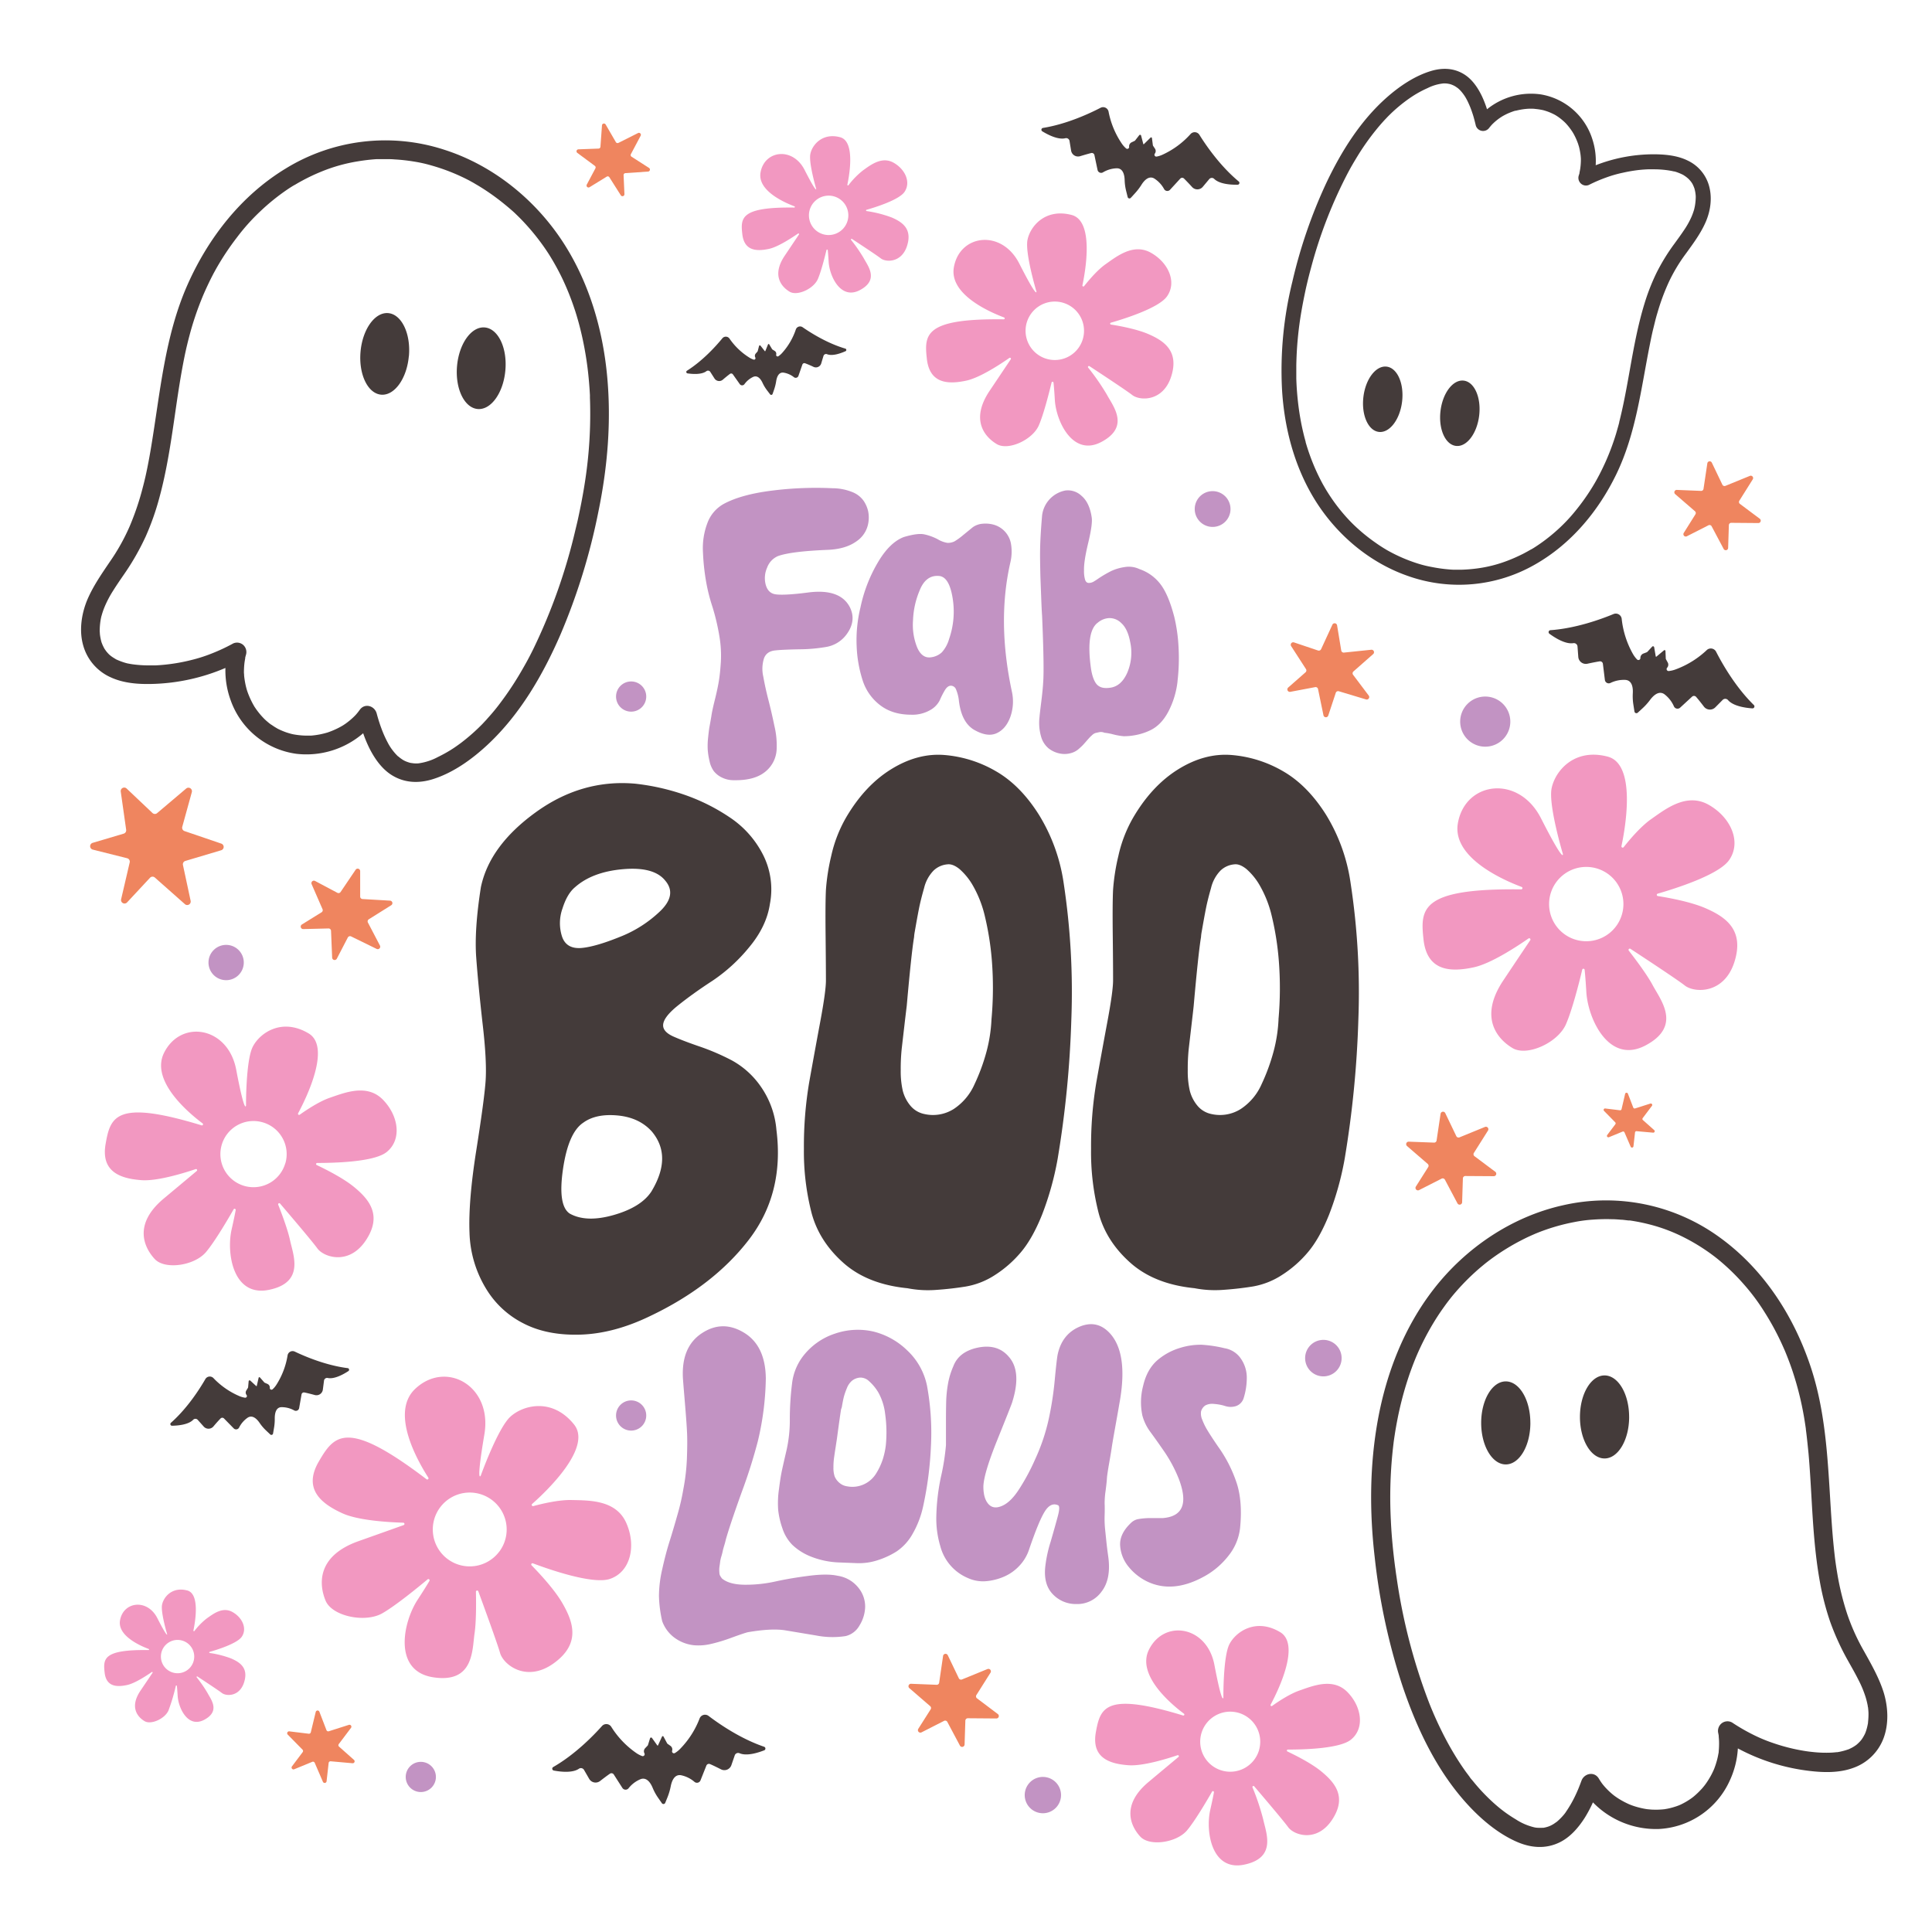
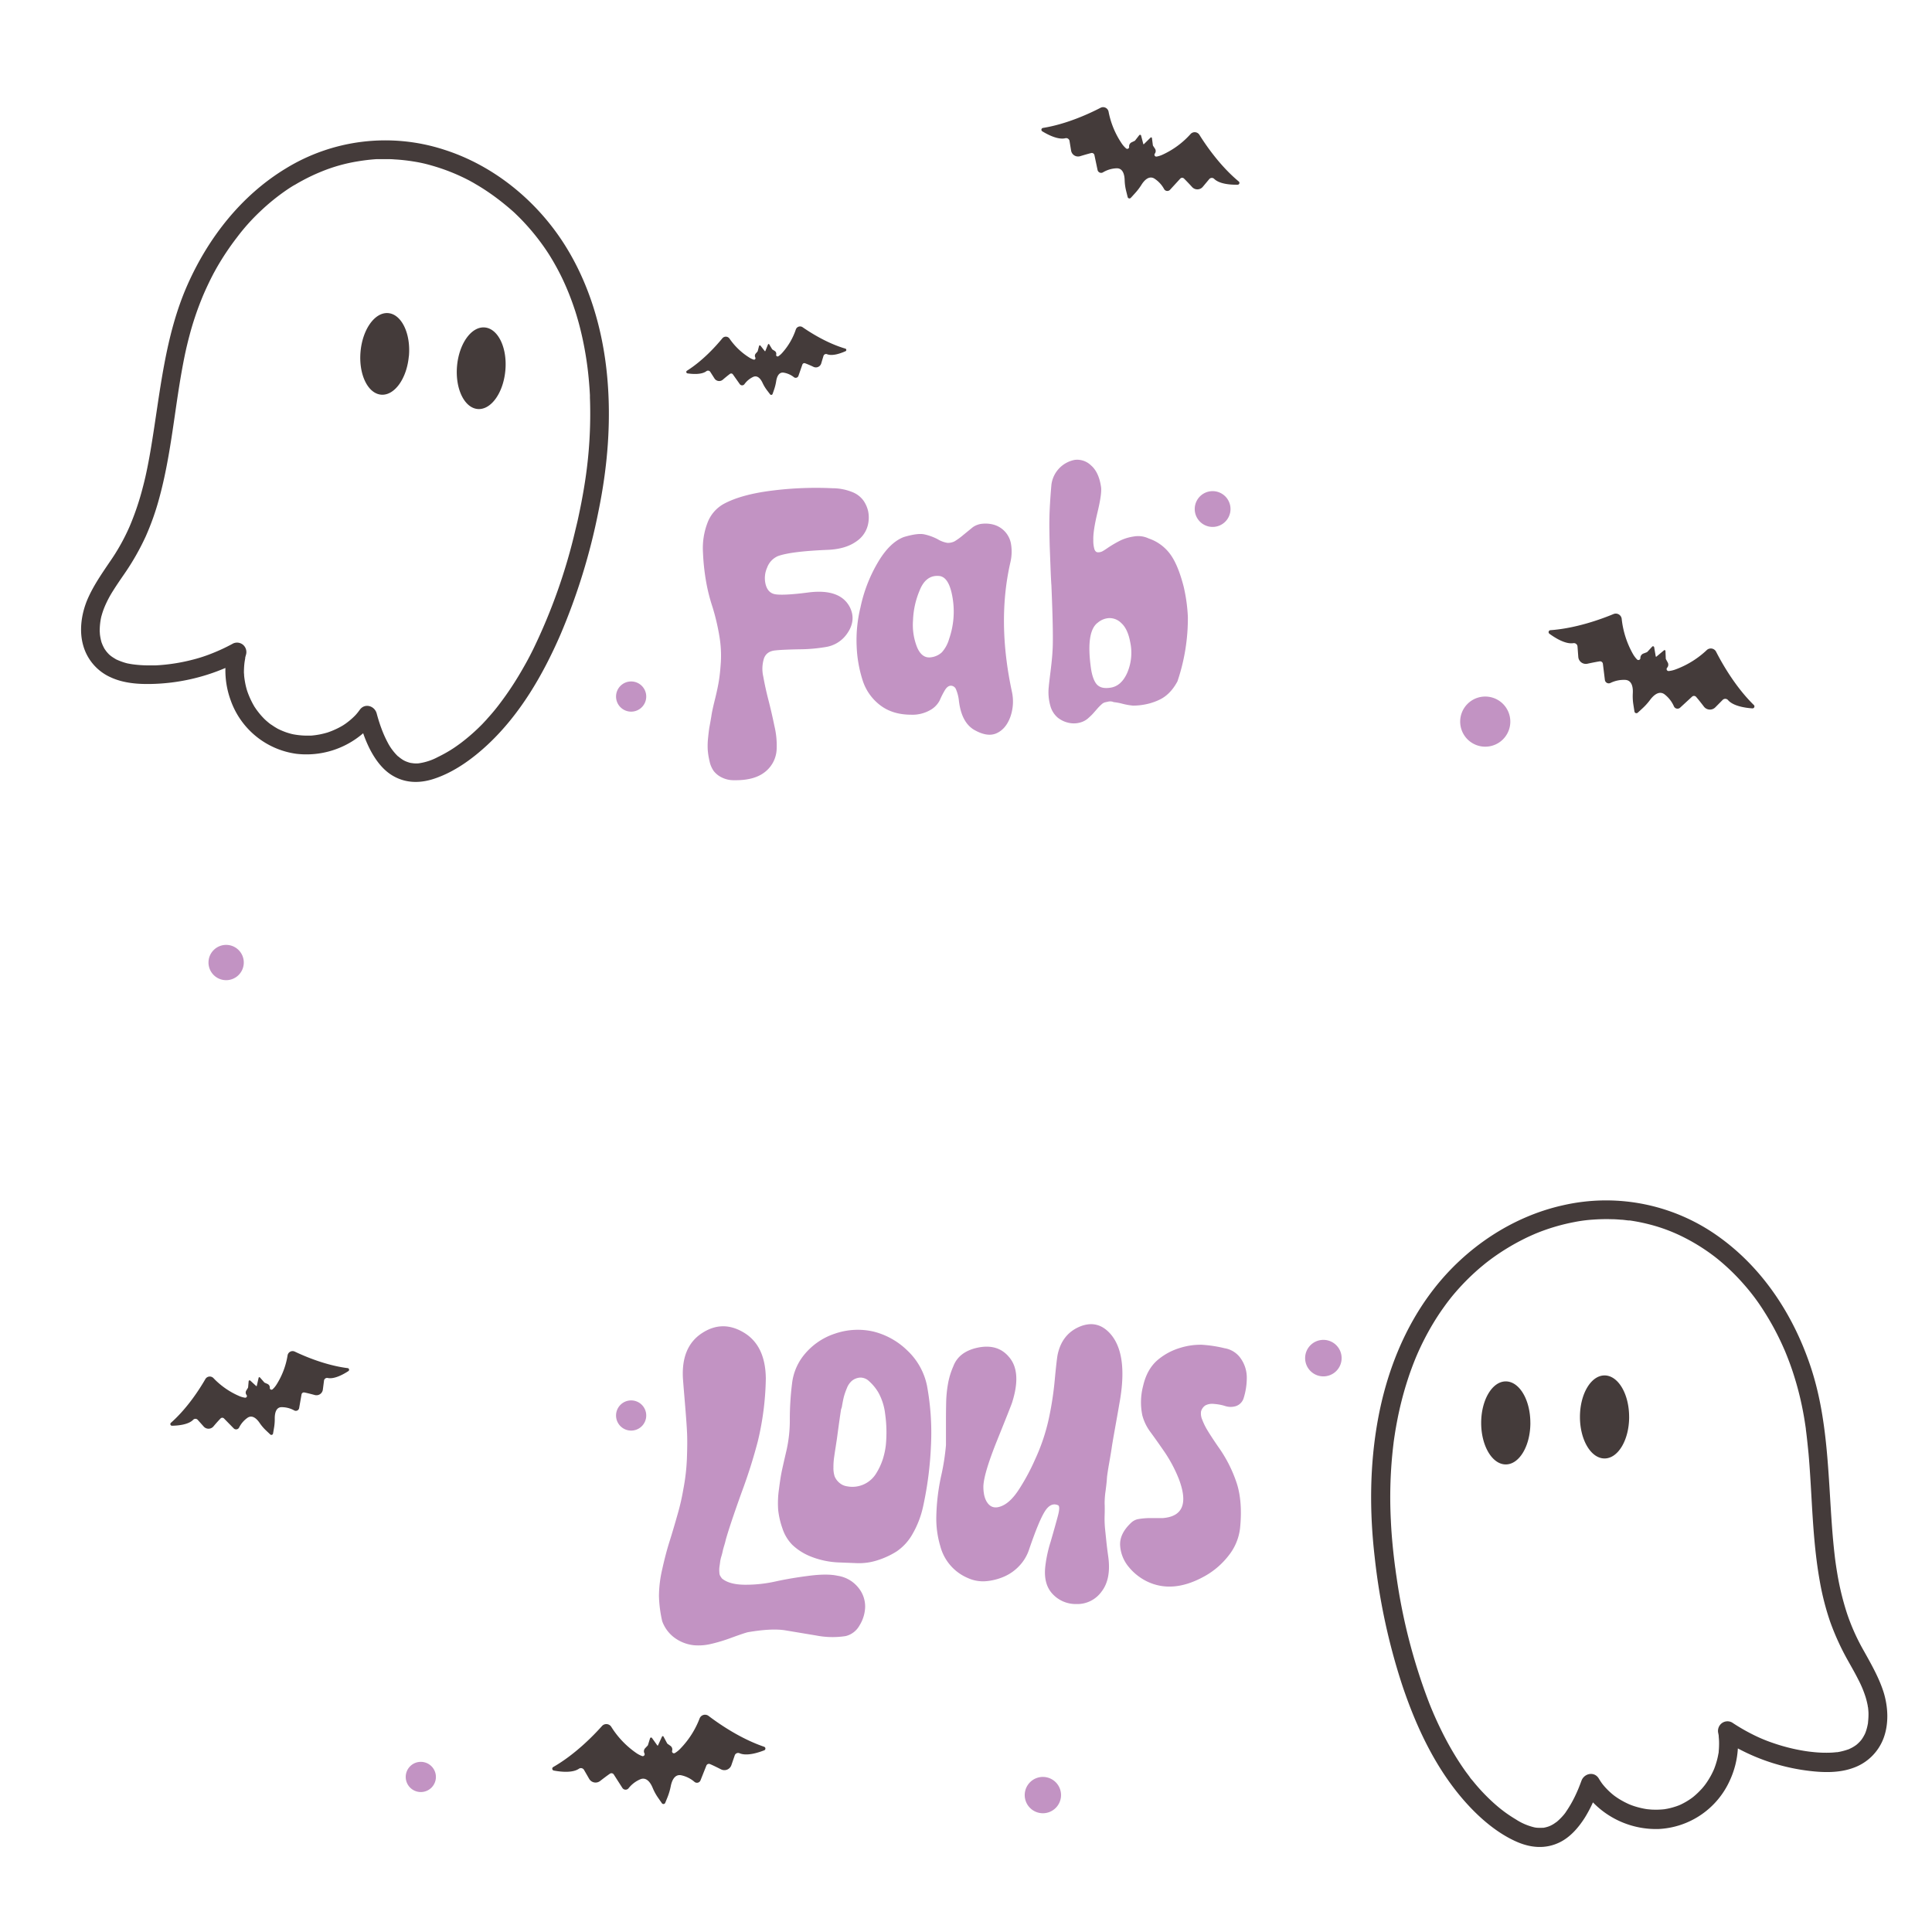
<svg xmlns="http://www.w3.org/2000/svg" id="Layer_1" data-name="Layer 1" viewBox="0 0 864 864">
  <defs>
    <style>.cls-1{fill:#443b3a;}.cls-2{fill:#f298c1;}.cls-3{fill:#ef855f;}.cls-4{fill:#c293c3;}</style>
  </defs>
  <title>Halloween</title>
-   <path class="cls-1" d="M340.29,486a37.88,37.88,0,0,0-13-11.79,103.47,103.47,0,0,0-14.17-6.12q-7-2.38-11.79-4.47c-3.19-1.39-4.78-3.09-4.78-5.08q0-3.58,6.72-8.95t15.22-10.9a75.26,75.26,0,0,0,16.41-14.92q7.9-9.4,9.41-19.55a34.19,34.19,0,0,0-3.14-22.09,43.9,43.9,0,0,0-14.77-16.56A87.29,87.29,0,0,0,306,355.39,101.19,101.19,0,0,0,284,350.46q-23.88-2.08-44.47,12.84t-24.47,33.43q-3,19.09-2.09,31.49t2.83,29.4q2,17,1.35,26-.61,8.37-4.18,31t-3,36.72a50.8,50.8,0,0,0,7.46,25.07A41.13,41.13,0,0,0,234,591.78q10.59,5.52,25.52,5.07t31-8.2q28.35-13.44,44.32-34.18t12.39-49.1A39.59,39.59,0,0,0,340.29,486Zm-88.8-79.54q2.08-6.72,5.67-9.7,7.75-6.87,21.49-8.06t18.81,5.07q5.37,6.27-2.09,13.58A55,55,0,0,1,277.16,419q-10.74,4.34-17,4.93-6.87.6-8.81-5.08A19.52,19.52,0,0,1,251.49,406.43Zm40,126.1q-4.49,7.17-16.87,10.75t-19.85-.6q-5.37-3.58-3-19.85t9-20.74q5.67-4.17,15.37-3.28T291.49,506Q300.73,517,291.49,532.53ZM464.6,364.34q-8.37-13.27-19.41-19.55a54.36,54.36,0,0,0-23-7.16q-11.94-.9-23.73,6.42t-20.14,21.64a60.15,60.15,0,0,0-6.57,17,93.58,93.58,0,0,0-2.39,15.22q-.3,6-.15,20.3t.15,20.29q0,4.78-2.53,18.36t-4.93,27a171.46,171.46,0,0,0-2.39,29.85A110.43,110.43,0,0,0,363,542.68q3.44,12.54,14.18,22.09t28.66,11.34a47.85,47.85,0,0,0,12.68.75q6.72-.45,13.28-1.5a34.44,34.44,0,0,0,13-5.07,51.24,51.24,0,0,0,11.64-10.15q5.22-6.1,9.55-16.86a133.48,133.48,0,0,0,7-25.07,461.18,461.18,0,0,0,6.12-62.38,324,324,0,0,0-3.43-60.89A79.94,79.94,0,0,0,464.6,364.34Zm-21.2,91.49a67.46,67.46,0,0,1-2.23,14.47,87.32,87.32,0,0,1-5.38,14.63,25.58,25.58,0,0,1-9.25,11,17.36,17.36,0,0,1-13.28,2.24,10.93,10.93,0,0,1-6.27-3.88,17,17,0,0,1-3.28-6.57,39,39,0,0,1-.9-9.25,85,85,0,0,1,.45-9.55c.3-2.58.69-6,1.19-10.3s.85-7.21,1.05-8.8q2.08-23.58,3.28-30.75a18.24,18.24,0,0,1,.3-2.38q1.19-6.87,1.94-10.6t2.24-8.95a16.8,16.8,0,0,1,4.18-7.76,10.14,10.14,0,0,1,6.27-2.84q2.39-.3,5.37,2.09a28.74,28.74,0,0,1,6.12,7.61,50.64,50.64,0,0,1,5.22,13.43,129,129,0,0,1,3.13,19.7A156.09,156.09,0,0,1,443.4,455.83ZM604,394.94a79.77,79.77,0,0,0-11-30.6q-8.37-13.27-19.4-19.55a54.44,54.44,0,0,0-23-7.16q-11.94-.9-23.72,6.42t-20.15,21.64a60.15,60.15,0,0,0-6.57,17,93.58,93.58,0,0,0-2.39,15.22q-.3,6-.14,20.3t.14,20.29q0,4.78-2.53,18.36t-4.93,27a171.51,171.51,0,0,0-2.38,29.85,110,110,0,0,0,3.43,28.95q3.42,12.54,14.18,22.09t28.65,11.34a47.9,47.9,0,0,0,12.68.75q6.72-.45,13.29-1.5a34.46,34.46,0,0,0,13-5.07,50.81,50.81,0,0,0,11.64-10.15q5.22-6.1,9.55-16.86a133.48,133.48,0,0,0,7-25.07,459.57,459.57,0,0,0,6.12-62.38A323.17,323.17,0,0,0,604,394.94Zm-32.23,60.89a67.49,67.49,0,0,1-2.24,14.47,88.15,88.15,0,0,1-5.37,14.63,25.6,25.6,0,0,1-9.26,11,17.36,17.36,0,0,1-13.28,2.24,10.93,10.93,0,0,1-6.27-3.88,17.08,17.08,0,0,1-3.28-6.57,39,39,0,0,1-.9-9.25,85,85,0,0,1,.45-9.55c.3-2.58.7-6,1.2-10.3s.84-7.21,1-8.8q2.08-23.58,3.28-30.75a18.24,18.24,0,0,1,.3-2.38q1.19-6.87,1.94-10.6c.5-2.49,1.24-5.47,2.24-8.95a16.8,16.8,0,0,1,4.18-7.76,10.14,10.14,0,0,1,6.27-2.84q2.38-.3,5.37,2.09a28.54,28.54,0,0,1,6.12,7.61,50.3,50.3,0,0,1,5.22,13.43,127.78,127.78,0,0,1,3.13,19.7A157.05,157.05,0,0,1,571.75,455.83Z" />
-   <path class="cls-2" d="M495,176.48a104.34,104.34,0,0,0-8.38-12.1.44.44,0,0,1,.59-.63c4.94,3.24,16.49,10.85,19.15,12.92,3.41,2.65,13.82,3,17.42-8.34s-3.22-15.9-10.23-18.93c-5.2-2.25-13-3.67-16.69-4.25a.43.43,0,0,1-.05-.85c5.62-1.61,21.36-6.49,25.08-11.76,4.54-6.44.57-15.15-7.2-19.51s-15.15,1.52-20.26,5.12c-3.68,2.58-7.64,7.32-9.59,9.78a.43.43,0,0,1-.77-.36c1.42-6.72,5.26-28.79-4.84-31.44-11.93-3.12-18.61,5.26-19.74,11.22s4,23,4,23,.64,3.84-7.67-12.5c-7.9-15.54-26.7-13.06-29.25,1.71-2.08,12,15.66,19.85,22.43,22.4a.43.43,0,0,1-.16.84c-35.44-.44-35.55,6.81-34.35,17.66,1.25,11.3,9.71,11.46,17.66,9.76,6.09-1.31,15.28-7.38,19.26-10.16a.44.44,0,0,1,.61.61l-9.45,14.09c-8.9,13.26-1.9,20.83,3.22,23.86s15.91-1.89,18.75-8.33c2.17-4.92,4.67-14.83,5.73-19.22a.44.44,0,0,1,.86,0c.16,1.46.37,3.86.6,7.81.57,9.47,8,25.56,20.83,18.75S497.85,181.78,495,176.48ZM471.71,161A13.07,13.07,0,1,1,484.78,148,13.06,13.06,0,0,1,471.71,161ZM398.78,97.26a53.89,53.89,0,0,0-11.25-2.87.29.29,0,0,1,0-.57c3.79-1.08,14.4-4.38,16.91-7.92,3.06-4.34.38-10.22-4.85-13.15s-10.22,1-13.66,3.45a36.38,36.38,0,0,0-6.46,6.59.29.29,0,0,1-.52-.24c.95-4.54,3.54-19.41-3.26-21.19-8-2.11-12.55,3.54-13.31,7.56S365,84.43,365,84.43s.43,2.58-5.17-8.43c-5.33-10.47-18-8.8-19.72,1.15-1.4,8.08,10.56,13.38,15.12,15.1a.29.29,0,0,1-.11.57c-23.89-.3-24,4.59-23.15,11.9.85,7.62,6.54,7.72,11.91,6.58,4.1-.88,10.29-5,13-6.85a.3.3,0,0,1,.42.41l-6.37,9.5c-6,8.93-1.28,14,2.17,16.08s10.72-1.27,12.63-5.61c1.47-3.32,3.15-10,3.87-13a.3.3,0,0,1,.58,0c.1,1,.24,2.6.4,5.26.38,6.38,5.36,17.23,14,12.63s3.58-10.72,1.66-14.29a70.41,70.41,0,0,0-5.64-8.15.3.3,0,0,1,.4-.43c3.32,2.18,11.11,7.31,12.9,8.71,2.3,1.78,9.32,2,11.74-5.62S403.5,99.3,398.78,97.26Zm-28.21,7.85a8.81,8.81,0,1,1,8.81-8.81A8.82,8.82,0,0,1,370.57,105.11ZM103.28,741.64a45.21,45.21,0,0,0-9.52-2.42.25.25,0,0,1,0-.49c3.21-.91,12.19-3.7,14.31-6.7,2.59-3.68.32-8.65-4.11-11.13s-8.64.86-11.56,2.92a30.49,30.49,0,0,0-5.46,5.58.26.26,0,0,1-.45-.21c.81-3.84,3-16.42-2.76-17.93-6.8-1.79-10.61,3-11.26,6.4s2.27,13.12,2.27,13.12.37,2.19-4.37-7.13c-4.52-8.86-15.24-7.45-16.7,1-1.18,6.83,8.94,11.32,12.81,12.77a.25.25,0,0,1-.1.49c-20.22-.26-20.28,3.88-19.59,10.07.71,6.44,5.53,6.54,10.07,5.56,3.47-.74,8.72-4.2,11-5.79a.25.25,0,0,1,.35.35l-5.4,8c-5.07,7.56-1.08,11.88,1.84,13.61s9.07-1.08,10.69-4.76a84.31,84.31,0,0,0,3.28-11,.25.25,0,0,1,.49,0c.09.83.2,2.2.34,4.45.32,5.4,4.54,14.59,11.88,10.7s3-9.08,1.41-12.1a60.71,60.71,0,0,0-4.78-6.9.25.25,0,0,1,.34-.36c2.81,1.85,9.4,6.19,10.92,7.37,1.94,1.51,7.89,1.73,9.94-4.76S107.28,743.37,103.28,741.64Zm-23.87,6.64a7.45,7.45,0,1,1,7.45-7.45A7.44,7.44,0,0,1,79.41,748.28ZM762.64,406.12c-6.62-2.86-16.56-4.66-21.24-5.4a.55.55,0,0,1-.06-1.08c7.15-2.05,27.17-8.26,31.89-14.95,5.78-8.19.72-19.27-9.15-24.81s-19.26,1.93-25.77,6.51c-4.67,3.28-9.71,9.31-12.18,12.44a.56.56,0,0,1-1-.46c1.81-8.56,6.68-36.62-6.15-40-15.18-4-23.66,6.68-25.11,14.27s5.06,29.26,5.06,29.26.81,4.87-9.76-15.9c-10-19.77-33.95-16.61-37.2,2.17-2.64,15.24,19.92,25.25,28.53,28.48a.56.56,0,0,1-.21,1.08c-45.07-.56-45.2,8.66-43.68,22.46,1.59,14.36,12.35,14.57,22.46,12.4,7.74-1.66,19.43-9.38,24.49-12.91a.56.56,0,0,1,.78.77c-1.82,2.72-5.39,8-12,17.92-11.32,16.86-2.41,26.49,4.09,30.35s20.23-2.41,23.84-10.6c2.77-6.26,6-18.86,7.3-24.45a.55.55,0,0,1,1.09.08c.2,1.85.46,4.9.76,9.92.73,12,10.12,32.51,26.49,23.84s6.75-20.23,3.14-27c-2.52-4.7-7.72-11.61-10.65-15.38a.56.56,0,0,1,.75-.81c6.28,4.12,21,13.8,24.34,16.43,4.34,3.37,17.59,3.85,22.16-10.6S771.55,410,762.64,406.12Zm-53.23,14.81A16.62,16.62,0,1,1,726,404.31,16.62,16.62,0,0,1,709.41,420.93ZM163.57,554.75c7.51-11.22,1.54-18.32-5.12-23.83-4.94-4.09-13-8.1-16.8-9.9a.49.49,0,0,1,.21-.94c6.62,0,25.28-.29,31-4.84,7-5.56,5.42-16.29-1.65-23.48s-16.94-3.15-23.64-.86c-4.81,1.64-10.63,5.54-13.52,7.6a.5.5,0,0,1-.73-.64c3.68-6.86,14.84-29.64,4.7-35.71-12-7.17-21.89-.18-25,6s-3,26.27-3,26.27-.52,4.37-4.38-16C102,459,80.77,455.69,73.31,470.94c-6,12.37,10.74,26.54,17.3,31.45a.5.5,0,0,1-.46.87c-38.38-11.71-40.79-3.86-42.92,8.32-2.22,12.67,6.92,15.53,16.11,16.2,7,.51,18.94-3.18,24.15-4.94a.49.49,0,0,1,.47.85c-2.23,1.87-6.61,5.54-14.74,12.32-13.87,11.6-8.66,22-4.06,27s17.89,3,23-3.12c3.92-4.66,9.78-14.64,12.32-19.08a.5.5,0,0,1,.92.34c-.29,1.63-.83,4.31-1.82,8.67-2.38,10.47.55,30.31,16.71,27s10.8-15.61,9.39-22.28c-1-4.64-3.7-11.85-5.27-15.8a.5.5,0,0,1,.84-.5c4.34,5.09,14.49,17,16.72,20.11C144.86,562.25,156.06,566,163.57,554.75Zm-36-34.49a14.8,14.8,0,1,1-10.06-18.34A14.79,14.79,0,0,1,127.61,520.26Zm128,150.56c-5.67-.14-13.26,1.68-17.08,2.71a.56.56,0,0,1-.52-.95c6.5-5.75,27-25.26,18.75-35.54-9.75-12.15-22.83-8.67-28.48-3.48S215,659.91,215,659.91s-2.24,4.37,1.62-18.46c3.68-21.73-17.26-33.36-31-20.29-11.12,10.6,1,31.94,5.91,39.62a.55.55,0,0,1-.81.73c-35.62-27.12-41.19-19.85-48.14-7.93-7.23,12.4,1.23,18.93,10.58,23.19,7.16,3.26,21,4,27.19,4.19a.55.55,0,0,1,.16,1.07c-3.06,1.1-9.07,3.24-20.2,7.19-19,6.75-17.6,19.71-14.69,26.64s17.56,10,25.29,5.65c5.91-3.36,15.91-11.53,20.29-15.19a.55.55,0,0,1,.83.71c-.93,1.6-2.53,4.19-5.26,8.37-6.55,10-11.17,31.93,7,34.7s17.35-12.15,18.46-19.67c.77-5.23.71-13.83.61-18.57a.55.55,0,0,1,1.07-.2c2.57,7,8.56,23.42,9.71,27.52,1.46,5.25,11.74,13.48,24,4.66s8.7-18.57,3.87-26.92c-3.58-6.2-10.45-13.51-13.74-16.87a.55.55,0,0,1,.59-.91c6.91,2.6,26.56,9.5,34.3,7,9.45-3.11,12-15,7.37-25.21S263.5,671,255.6,670.82Zm-32.25,23a16.51,16.51,0,1,1-3.42-23.09A16.5,16.5,0,0,1,223.35,693.81ZM581.16,756c-4.36,1.5-9.64,5-12.26,6.9a.45.45,0,0,1-.66-.58c3.33-6.23,13.46-26.9,4.26-32.41-10.87-6.51-19.87-.16-22.71,5.4s-2.69,23.84-2.69,23.84-.47,4-4-14.54C539.8,727,520.54,724,513.77,737.84c-5.49,11.22,9.75,24.09,15.7,28.54a.45.45,0,0,1-.41.79c-34.83-10.62-37-3.5-39,7.55-2,11.51,6.28,14.1,14.62,14.7,6.38.47,17.19-2.88,21.92-4.48a.45.45,0,0,1,.43.77c-2,1.7-6,5-13.38,11.19-12.59,10.52-7.85,20-3.68,24.47s16.24,2.7,20.89-2.83c3.56-4.24,8.88-13.29,11.19-17.32a.45.45,0,0,1,.83.3c-.26,1.49-.75,3.91-1.65,7.87-2.16,9.51.5,27.51,15.16,24.49s9.81-14.17,8.53-20.22a109.07,109.07,0,0,0-4.79-14.34.45.45,0,0,1,.77-.45c3.94,4.61,13.14,15.44,15.17,18.24,2.6,3.6,12.77,7,19.59-3.21s1.39-16.62-4.65-21.62c-4.48-3.72-11.79-7.36-15.25-9a.45.45,0,0,1,.2-.86c6,0,22.94-.26,28.12-4.39,6.33-5,4.91-14.78-1.49-21.31S587.24,753.87,581.16,756Zm-18.1,26.65A13.43,13.43,0,1,1,553.92,766,13.43,13.43,0,0,1,563.06,782.6Z" />
  <path class="cls-1" d="M842.45,757.06c-2.06-6.62-5.51-12.63-8.86-18.65A93.81,93.81,0,0,1,826,721.56a122.86,122.86,0,0,1-4.42-18.25c-.57-3.44-.87-5.6-1.24-8.95s-.66-6.5-.92-9.75c-1.94-25-1.79-50.32-10-74.32-7.55-22.16-20.74-42.51-39.75-56.47A86.29,86.29,0,0,0,699,539c-23,5.11-43.69,19.17-58,37.71-13.08,16.93-21,37.32-24.81,58.27-3.68,20.26-3.78,40.88-1.43,61.3a281.07,281.07,0,0,0,12.4,57.56c6.3,18.76,15,37.29,28.28,52.17,6.33,7.08,14.12,13.82,22.89,17.66,6.25,2.73,12.82,3.3,19.07.28,4.8-2.31,8.49-6.62,11.29-11a58,58,0,0,0,3.68-6.92,39.34,39.34,0,0,0,29.34,11.91,36.87,36.87,0,0,0,31.9-21.76,39.52,39.52,0,0,0,3.57-14.28,89.93,89.93,0,0,0,32.37,10.1c6.26.73,13,.84,19-1.31a22.38,22.38,0,0,0,13.77-13.32C844.75,770.91,844.37,763.5,842.45,757.06Zm-8.31,18c.25-.67.08-.18,0,0Zm1.25-4.82,0,.13c0,.28-.09.56-.14.85a21,21,0,0,1-.49,2.05c-.17.61-.38,1.2-.6,1.79l0,0c-.16.34-.32.68-.5,1a16.26,16.26,0,0,1-.86,1.45l-.38.54-.46.55a16.21,16.21,0,0,1-1.38,1.37l-.45.38-.65.45c-.5.33-1,.63-1.57.92l-.91.44-.2.1-.29.09a28.66,28.66,0,0,1-4,1.09l-.82.14-.21,0h-.12c-.76.09-1.53.16-2.3.2a53.57,53.57,0,0,1-8.59-.3l-.93-.1-.89-.11c-.64-.09-1.29-.18-1.93-.29-1.62-.27-3.23-.58-4.83-.94a83.45,83.45,0,0,1-9-2.57,68.64,68.64,0,0,1-8.93-3.73,85.5,85.5,0,0,1-9.32-5.4,4.22,4.22,0,0,0-4.7.33,4.35,4.35,0,0,0-1.52,4.45c.08.37.14.74.2,1.11l0,.17s0,.11,0,.19c.06.74.13,1.48.15,2.23a39.2,39.2,0,0,1-.16,4.47c0,.06,0,.11,0,.16h0c0,.31-.09.62-.15.92-.13.74-.28,1.47-.46,2.2a36,36,0,0,1-1.35,4.28c0,.07-.26.62-.28.68l-.25.55c-.29.62-.6,1.23-.92,1.84a35.82,35.82,0,0,1-2.38,3.82l-.49.66-.45.56c-.4.48-.81,1-1.23,1.4a33.74,33.74,0,0,1-3.25,3.08l-.57.45-.65.47c-.61.43-1.24.84-1.88,1.22s-1.08.62-1.63.91l-1,.5-.67.3,0,0a31.51,31.51,0,0,1-3.86,1.24q-.9.23-1.8.39l-.77.13c.25,0-.85.11-1,.12a34,34,0,0,1-4,.12c-.73,0-1.47-.07-2.2-.14l-.73-.07h0l-.66-.1a35.85,35.85,0,0,1-4-.91c-.71-.2-1.42-.43-2.11-.68-.35-.12-.69-.26-1-.39l-.2-.07-.15-.07a38.8,38.8,0,0,1-4.24-2.22c-.73-.45-1.45-.93-2.14-1.43l-.57-.43-.6-.49a32.22,32.22,0,0,1-3.53-3.48l-.59-.7-.17-.22-.29-.38q-.75-1.05-1.41-2.16c-2-3.3-6.51-2.33-7.74,1q-.63,1.72-1.32,3.42l-.15.37s-.26.61-.3.69c-.27.63-.56,1.26-.85,1.88a52.29,52.29,0,0,1-3.64,6.55q-.51.76-1,1.5c-.13.17-.64.8-.11.15l-.45.56a26.88,26.88,0,0,1-2.67,2.77l-.52.45-.08.07h0c-.48.3-.92.65-1.4.95s-.87.5-1.32.72l-.61.27-.55.19a13.18,13.18,0,0,1-1.64.43l-.4.08-.37,0c-.65,0-1.3.06-2,0a8.24,8.24,0,0,1-2.13-.31,26.06,26.06,0,0,1-7.82-3.44q-2.73-1.63-5.3-3.53c-.21-.16-1.51-1.17-.67-.5l-1.26-1c-.87-.71-1.73-1.45-2.57-2.2a85.44,85.44,0,0,1-9.18-9.65c-.32-.38-.64-.78-1-1.17l-.52-.66,0-.05,0,0c-.7-1-1.43-1.9-2.12-2.87q-2-2.82-3.82-5.73a138.76,138.76,0,0,1-6.85-12.34c-1.09-2.2-2.13-4.44-3.12-6.69-.22-.5-.44-1-.65-1.49,0-.08-.27-.64-.28-.67s-.1-.22-.14-.33q-.78-1.85-1.5-3.72a258.17,258.17,0,0,1-14.4-55.86c-.16-1-.31-2.09-.45-3.13,0-.25-.14-1-.15-1.05-.06-.52-.13-1-.2-1.56-.26-2.1-.51-4.21-.73-6.32-.45-4.36-.81-8.74-1-13.12a199.49,199.49,0,0,1,.8-31.11c.13-1.22.27-2.43.42-3.65,0-.21.06-.43.08-.65s.06-.41.07-.52c.1-.7.2-1.4.31-2.09.38-2.54.83-5.07,1.33-7.59a153.21,153.21,0,0,1,3.76-15c.77-2.48,1.59-5,2.49-7.39.39-1.07.8-2.14,1.22-3.2.23-.58.47-1.17.71-1.75l.08-.2v0l.52-1.21a120.55,120.55,0,0,1,6.89-13.43c1.29-2.16,2.65-4.28,4.08-6.34.72-1,1.46-2.06,2.21-3.07l.45-.6.42-.55,1-1.28a102.44,102.44,0,0,1,10.75-11.39c.86-.78,1.73-1.55,2.62-2.3l1.5-1.24.76-.62.66-.51c2.09-1.62,4.25-3.14,6.46-4.58,2.57-1.66,5.21-3.22,7.91-4.64,1.34-.7,2.69-1.38,4-2l1.84-.83c1-.42.82-.37,1.67-.72a89.51,89.51,0,0,1,17.1-5.05,63.15,63.15,0,0,1,8.14-1.07,83.64,83.64,0,0,1,8.67-.19c1.37,0,2.75.12,4.12.23.65,0,1.29.11,1.94.18l1.3.15.29,0,.31,0a83.33,83.33,0,0,1,8.6,1.72,75.16,75.16,0,0,1,16.21,6.16,84.08,84.08,0,0,1,7.95,4.64c1.09.71,2.16,1.45,3.21,2.2l1.64,1.22.2.14.08.07,1.12.88a96.2,96.2,0,0,1,11.74,11.27,92.46,92.46,0,0,1,9.4,12.55,119.29,119.29,0,0,1,7.95,14.67c.26.56.51,1.13.76,1.7.17.37.33.75.5,1.13a1.14,1.14,0,0,0,.06.15c.58,1.4,1.14,2.81,1.67,4.22,1,2.59,1.87,5.2,2.68,7.85a137.41,137.41,0,0,1,3.88,16c.28,1.51.52,3,.75,4.54.12.77.23,1.54.34,2.31,0-.2-.09-.63,0,.26l.18,1.39c.38,3.1.69,6.21,1,9.32.56,6.41.92,12.83,1.29,19.25.72,12.63,1.49,25.29,3.74,37.76a119.5,119.5,0,0,0,4.61,18,113.7,113.7,0,0,0,8.16,17.77c1.48,2.65,3,5.28,4.36,8a47.78,47.78,0,0,1,3.42,8.21,35.58,35.58,0,0,1,.91,3.8c0,.17,0,.33.08.49,0-.25.08.64.09.73.07.65.12,1.31.14,2A32.09,32.09,0,0,1,835.39,770.2Zm-151-133.9c0,10.25-4.93,18.56-11,18.56s-11-8.31-11-18.56,4.92-18.57,11-18.57S684.38,626,684.38,636.3Zm44.17-2.67c0,10.25-4.92,18.56-11,18.56s-11-8.31-11-18.56,4.92-18.57,11-18.57S728.55,623.37,728.55,633.63Z" />
-   <path class="cls-1" d="M764.42,83.61a17.75,17.75,0,0,0-9.58-11.76C750.32,69.59,745,69.05,740,69a71.43,71.43,0,0,0-26.4,4.9,31.3,31.3,0,0,0-1.46-11.56,29.21,29.21,0,0,0-23-20.11A31.19,31.19,0,0,0,665,48.87a47.77,47.77,0,0,0-2.24-5.79c-1.79-3.74-4.28-7.48-7.84-9.75-4.62-2.95-9.84-3.13-15-1.57-7.26,2.2-14,6.76-19.66,11.74-11.85,10.44-20.42,24.19-27.14,38.35a222.75,222.75,0,0,0-15.16,44.08,165.27,165.27,0,0,0-4.63,48.33c1,16.82,5.33,33.6,14,48.13,9.52,15.93,24.46,28.92,42.06,35.1a68.3,68.3,0,0,0,57-5c16.25-9.2,28.53-24,36.56-40.67,8.68-18.09,10.94-38,14.82-57.48.51-2.53,1-5.06,1.64-7.58s1-4.27,1.82-6.92a97.07,97.07,0,0,1,5.18-13.93,73.75,73.75,0,0,1,7.56-12.53c3.2-4.42,6.48-8.82,8.71-13.83S765.74,88.85,764.42,83.61Zm-6.63,1c0,.15.13.55,0,0Zm.26,7c-.08.52-.18,1-.3,1.54,0,.06-.2.76-.14.56,0,.12-.07.25-.11.38a28.06,28.06,0,0,1-1.07,2.9,37.06,37.06,0,0,1-3.46,6.13c-1.33,2-2.76,3.93-4.17,5.88a88.74,88.74,0,0,0-8.09,13.2,94.24,94.24,0,0,0-5.32,13.68c-2.94,9.59-4.73,19.47-6.49,29.33-.89,5-1.78,10-2.82,15q-.75,3.63-1.63,7.23l-.27,1.08c-.18.69-.09.36,0,.2l-.48,1.79c-.33,1.17-.66,2.33-1,3.5a109.2,109.2,0,0,1-4.56,12.25q-1.34,3-2.84,5.91c-.56,1.07-1.13,2.12-1.71,3.16l-.07.11c-.16.29-.33.57-.49.85-.25.43-.51.85-.76,1.27a96.67,96.67,0,0,1-7.63,10.78,74,74,0,0,1-8.57,9,76.82,76.82,0,0,1-10.29,7.76l-1,.59-.08,0-.16.1-1.41.8c-.9.49-1.81,1-2.72,1.43a70.71,70.71,0,0,1-6.69,2.9,59.14,59.14,0,0,1-13.33,3.31,66.55,66.55,0,0,1-6.91.55h-1.52l-1.55,0c-1.09,0-2.17-.11-3.26-.21a64.86,64.86,0,0,1-6.79-1A49.7,49.7,0,0,1,634,252a71.16,71.16,0,0,1-13-5.58c-.64-.35-.54-.29-1.24-.71-.46-.28-.92-.55-1.37-.84-1-.63-2-1.28-3-2q-3-2.07-5.78-4.39c-1.6-1.34-3.16-2.74-4.65-4.21l-.47-.47-.54-.55c-.36-.37-.71-.74-1.06-1.12-.63-.67-1.24-1.36-1.85-2.06a80.58,80.58,0,0,1-7.37-10c-.23-.36-.46-.73-.68-1.1l-.28-.47-.3-.52c-.5-.86-1-1.73-1.45-2.61-.93-1.76-1.8-3.56-2.61-5.37a95.39,95.39,0,0,1-4.15-11.21l-.3-1h0c0-.05,0-.1,0-.17-.13-.48-.27-1-.39-1.45-.24-.87-.45-1.74-.66-2.62-.48-2-.9-4-1.26-6.05-.72-4-1.23-8.1-1.55-12.18q-.24-3-.33-6.09c0-.56,0-1.12,0-1.68,0-.09,0-.31,0-.41v-.52c0-1,0-1.94,0-2.91a157.63,157.63,0,0,1,2.3-24.53c.58-3.42,1.28-6.83,2-10.22q.56-2.46,1.16-4.9c.11-.4.21-.8.31-1.21l.21-.81c.21-.8.43-1.61.65-2.42a204.91,204.91,0,0,1,16.57-42.56c.5-.93,1-1.86,1.53-2.78l.14-.25.29-.49c.21-.38.43-.75.65-1.12,1-1.67,2-3.33,3.08-5a109.52,109.52,0,0,1,6.55-9.05q1.71-2.13,3.54-4.15c.63-.7,1.3-1.37,1.93-2.06l0,0,0,0,.47-.47.85-.83a68.73,68.73,0,0,1,8.13-6.72c.73-.51,1.47-1,2.23-1.49l1.08-.67c-.72.45.4-.22.58-.33a49.85,49.85,0,0,1,4.5-2.27,20.3,20.3,0,0,1,6.47-2,6.18,6.18,0,0,1,1.7-.05c.51,0,1,.13,1.53.21l.28.07.31.09a12.52,12.52,0,0,1,1.25.5l.41.2.46.27c.33.22.66.45,1,.69s.66.6,1,.88h0l.05.06c.12.14.25.27.37.4a19.63,19.63,0,0,1,1.84,2.43l.3.48c-.35-.56,0,0,.07.13.24.42.47.85.69,1.28a40.25,40.25,0,0,1,2.24,5.49c.18.52.34,1,.5,1.56l.17.57c0,.11.06.21.08.31.26.93.49,1.87.72,2.81a3.39,3.39,0,0,0,6,1.52q.63-.81,1.32-1.56l.26-.28.16-.15.53-.5a24.9,24.9,0,0,1,3.1-2.4l.51-.33.49-.28c.6-.33,1.2-.64,1.82-.93a30.26,30.26,0,0,1,3.54-1.34l.13,0,.16,0c.29-.07.57-.15.86-.21.57-.13,1.14-.24,1.72-.34a28.27,28.27,0,0,1,3.19-.34l.53,0h.61c.58,0,1.17,0,1.75.1a26.18,26.18,0,0,1,3.16.47c.12,0,1,.25.78.19.2.06.4.11.59.18.47.14.93.3,1.38.47a26.51,26.51,0,0,1,2.92,1.34l0,0,.5.3.74.48c.41.28.8.57,1.19.87s.92.74,1.36,1.14c.16.14.32.28.47.43l.41.4a26.83,26.83,0,0,1,2.26,2.73c.29.4.57.81.84,1.22l.3.48c.11.19.22.38.32.57a27.72,27.72,0,0,1,1.51,3.22c.2.51.39,1,.56,1.54,0,.15.09.3.14.46l.16.56a29.41,29.41,0,0,1,.66,3.49q.11.89.15,1.77c0,.24,0,.49,0,.74h0v.12a29.82,29.82,0,0,1-.29,3.53c-.09.59-.21,1.16-.33,1.74q0,.09,0,.15s0,.08,0,.13c-.09.28-.17.57-.26.85A3.44,3.44,0,0,0,706.9,82a3.33,3.33,0,0,0,3.67.7,67.58,67.58,0,0,1,7.83-3.36,54.46,54.46,0,0,1,7.37-2.1A67.34,67.34,0,0,1,733.1,76c1.29-.13,2.59-.23,3.89-.28.51,0,1,0,1.55,0H740a42.69,42.69,0,0,1,6.78.58c.6.1,1.2.22,1.8.37l.09,0,.16,0,.63.19a23.12,23.12,0,0,1,3,1.22l.22.11.15.09c.23.14.45.29.67.44a12.38,12.38,0,0,1,1.15.87s.41.37.47.41l.32.34a11.25,11.25,0,0,1,1,1.21s.27.42.31.47.17.31.25.46c.2.4.38.81.54,1.22s.21.57.3.85v0c.12.49.23,1,.31,1.47s.15,1.11.19,1.66l0,.68v.11A26.48,26.48,0,0,1,758.05,91.61ZM616.62,193.15c-4.77-.57-7.86-7.57-6.9-15.63s5.62-14.13,10.39-13.56,7.87,7.57,6.91,15.63S621.4,193.72,616.62,193.15Zm34.48,6.26c-4.78-.57-7.87-7.57-6.9-15.63s5.61-14.13,10.39-13.56,7.87,7.57,6.9,15.63S655.88,200,651.1,199.41Z" />
  <path class="cls-1" d="M271.52,168.23c-1.95-20.9-8-41.61-19.37-59.36-12.49-19.44-31.6-35-53.76-42a85.09,85.09,0,0,0-70.71,8.55c-19.87,12.09-34.57,31-43.89,52.07-10.08,22.87-12.11,47.76-16.16,72.14-.52,3.17-1.09,6.34-1.73,9.5s-1.13,5.36-2,8.68A121.43,121.43,0,0,1,58,235.35a92.08,92.08,0,0,1-8.9,15.9c-3.8,5.63-7.71,11.23-10.3,17.56-2.44,6.17-3.44,13.41-1.58,19.87a22.1,22.1,0,0,0,12.38,14.26c5.73,2.63,12.33,3.09,18.54,2.92a89,89,0,0,0,32.67-7.15A38.88,38.88,0,0,0,103.1,313a36.37,36.37,0,0,0,29.47,24.11,38.82,38.82,0,0,0,29.84-9.2,56.52,56.52,0,0,0,3,7.12c2.37,4.59,5.62,9.14,10.14,11.82,5.88,3.5,12.38,3.51,18.75,1.36,9-3,17.18-9,24-15.39,14.33-13.47,24.45-30.93,32.25-48.82a278,278,0,0,0,17.11-55.47C271.73,208.71,273.41,188.44,271.52,168.23ZM45.44,287.17c-.07-.18-.19-.68,0,0Zm216.65-75c-.59,4.29-1.32,8.55-2.14,12.8q-.6,3.08-1.26,6.14l-.33,1.52c0,.06-.18.78-.23,1-.24,1-.47,2-.72,3a254.58,254.58,0,0,1-18.92,53.63c-.59,1.18-1.18,2.36-1.79,3.53l-.17.31s-.29.55-.33.63l-.77,1.41q-1.76,3.19-3.64,6.31A137.62,137.62,0,0,1,224,314q-2,2.72-4.24,5.31c-.76.89-1.56,1.75-2.32,2.64l0,0,0,0-.57.6-1,1.08a86.38,86.38,0,0,1-9.84,8.69c-.9.66-1.8,1.31-2.72,1.94l-1.32.87c.88-.58-.48.3-.71.44-1.78,1.09-3.62,2.09-5.5,3a25.75,25.75,0,0,1-8,2.71,8.25,8.25,0,0,1-2.11.12c-.65,0-1.28-.12-1.92-.2l-.36-.07-.39-.11c-.53-.16-1.06-.35-1.57-.56l-.52-.24-.58-.31c-.42-.26-.83-.54-1.23-.83s-.85-.71-1.29-1h0a.6.6,0,0,0-.08-.08c-.15-.17-.31-.32-.47-.49a26.1,26.1,0,0,1-2.39-2.95l-.39-.59c.46.69,0,0-.1-.15-.31-.52-.61-1-.9-1.57a50.17,50.17,0,0,1-3-6.74c-.24-.64-.46-1.28-.68-1.93,0-.07-.23-.69-.23-.7l-.12-.38c-.36-1.15-.69-2.3-1-3.46-.93-3.39-5.27-4.73-7.52-1.66-.5.69-1,1.35-1.57,2l-.31.35a2,2,0,0,0-.19.2l-.64.64a32,32,0,0,1-3.76,3.11l-.64.43-.59.38c-.73.43-1.47.84-2.23,1.21a36.13,36.13,0,0,1-4.36,1.82l-.15.06-.2.05-1.06.3c-.7.18-1.41.34-2.12.49a37.7,37.7,0,0,1-4,.55l-.66,0h-.76c-.73,0-1.46,0-2.18-.05a32.5,32.5,0,0,1-4-.47c-.16,0-1.23-.27-1-.2l-.75-.2c-.58-.16-1.16-.34-1.73-.53a34.22,34.22,0,0,1-3.69-1.55l0,0-.63-.36-.94-.57c-.52-.33-1-.68-1.52-1s-1.18-.88-1.74-1.36c-.21-.17-.4-.34-.6-.52l-.52-.48a32.85,32.85,0,0,1-2.93-3.31c-.38-.48-.75-1-1.1-1.48,0-.05-.3-.47-.39-.59s-.29-.46-.42-.69a36.78,36.78,0,0,1-2-4q-.4-.93-.75-1.89c-.07-.18-.13-.37-.2-.56s-.2-.62-.22-.69a33.63,33.63,0,0,1-.95-4.32q-.18-1.1-.27-2.19c0-.31,0-.62-.07-.92V301a37.91,37.91,0,0,1,.22-4.4c.09-.74.22-1.46.35-2.19l0-.18a1.24,1.24,0,0,1,0-.16c.1-.36.19-.72.29-1.08a4.28,4.28,0,0,0-1.11-4.5,4.17,4.17,0,0,0-4.59-.72,82.52,82.52,0,0,1-9.62,4.5,67.25,67.25,0,0,1-9.09,2.9,80.18,80.18,0,0,1-9.07,1.75q-2.4.33-4.83.51-1,.08-1.92.12l-.88,0-.92,0a54.34,54.34,0,0,1-8.46-.45c-.76-.11-1.51-.23-2.25-.39l-.12,0-.2-.06c-.26-.07-.53-.13-.79-.21a28.35,28.35,0,0,1-3.8-1.4,2.29,2.29,0,0,0-.28-.12l-.19-.11-.85-.52a16.92,16.92,0,0,1-1.47-1s-.51-.44-.6-.5l-.4-.4a15.68,15.68,0,0,1-1.24-1.46c0-.05-.35-.52-.41-.59s-.22-.37-.32-.56c-.27-.49-.51-1-.73-1.5-.14-.34-.27-.69-.4-1v0c-.17-.6-.32-1.2-.44-1.82a20.28,20.28,0,0,1-.31-2.05c0-.28,0-.57-.07-.85v-.13a31,31,0,0,1,.22-3.85q.12-1,.3-1.92c0-.08.22-.95.15-.7,0-.16.08-.32.13-.48a33.19,33.19,0,0,1,1.21-3.65,47.57,47.57,0,0,1,4.06-7.78c1.59-2.54,3.29-5,5-7.48a111.28,111.28,0,0,0,9.54-16.75,117.16,117.16,0,0,0,6.07-17.24c3.28-12.06,5.12-24.43,6.91-36.77.91-6.28,1.82-12.56,2.91-18.8.53-3,1.1-6.06,1.74-9.07l.3-1.36c.19-.86.1-.44.05-.25.17-.75.35-1.49.53-2.24.35-1.47.73-2.94,1.12-4.4A135.13,135.13,0,0,1,90,134.15c1-2.52,2.12-5,3.3-7.47.64-1.35,1.31-2.68,2-4l.07-.15c.2-.36.39-.72.59-1.07.29-.54.59-1.07.89-1.61A119.23,119.23,0,0,1,106,106.13a90.68,90.68,0,0,1,10.3-11.52,95.15,95.15,0,0,1,12.5-10.07c.39-.26.78-.52,1.18-.77l.09-.06.2-.12c.57-.36,1.14-.71,1.72-1,1.09-.66,2.21-1.29,3.33-1.89a84.17,84.17,0,0,1,8.21-3.88,73.71,73.71,0,0,1,16.45-4.66,85.47,85.47,0,0,1,8.59-1l.32,0h.28l1.29,0h1.93c1.35,0,2.71,0,4.06.13a80.9,80.9,0,0,1,8.5.93,61.79,61.79,0,0,1,7.9,1.75,88.08,88.08,0,0,1,16.36,6.42c.82.42.69.35,1.58.85.59.32,1.16.64,1.74,1,1.29.74,2.56,1.52,3.81,2.32q3.79,2.45,7.37,5.24,3.08,2.4,6,5l.6.56.69.67c.46.44.92.9,1.37,1.35.81.81,1.6,1.64,2.38,2.49a100.62,100.62,0,0,1,9.58,12.1l.89,1.34c.09.15.34.53.36.58.14.21.27.42.4.63.65,1.06,1.29,2.12,1.9,3.2,1.23,2.15,2.39,4.35,3.47,6.58A118.38,118.38,0,0,1,256.87,138l.42,1.24h0a1.91,1.91,0,0,1,.06.21c.19.59.37,1.19.55,1.78q.48,1.62.93,3.24,1,3.72,1.8,7.48a151.3,151.3,0,0,1,2.42,15.11q.4,3.77.65,7.56l.12,2.09c0,.11,0,.38,0,.51l0,.65c.05,1.2.08,2.41.1,3.61A197.34,197.34,0,0,1,262.09,212.15ZM226,165.62c-.88,10.07-6.43,17.81-12.39,17.29s-10.1-9.11-9.22-19.18,6.43-17.81,12.4-17.29S226.91,155.55,226,165.62Zm-43.16-6.41c-.88,10.07-6.43,17.81-12.4,17.29s-10.09-9.1-9.21-19.17,6.43-17.82,12.39-17.3S183.75,149.14,182.87,159.21Z" />
  <path class="cls-1" d="M783.67,316.79c-3.14-.22-8.58-1-10.91-3.73a1.63,1.63,0,0,0-2.38-.05l-3.31,3.34A3.38,3.38,0,0,1,762,316c-1.13-1.48-2.47-3.19-3.49-4.35a1.26,1.26,0,0,0-1.81-.1l-5.33,4.91a1.75,1.75,0,0,1-2.77-.54,13.69,13.69,0,0,0-4.29-5.47c-2.56-1.78-5.06.76-6.4,2.57a27.24,27.24,0,0,1-3.5,3.86l-2,1.84a.89.89,0,0,1-1.47-.5l-.47-3a24.1,24.1,0,0,1-.27-5.23c.12-2.26-.2-5.64-3.23-5.93a13.66,13.66,0,0,0-6.81,1.38,1.74,1.74,0,0,1-2.45-1.38l-.89-7.2a1.26,1.26,0,0,0-1.44-1.1c-1.53.23-3.65.67-5.48,1.06a3.38,3.38,0,0,1-4.08-3l-.35-4.69a1.63,1.63,0,0,0-1.85-1.51c-3.54.57-8.19-2.36-10.73-4.22a.88.88,0,0,1,.47-1.58c11.43-.82,22.65-4.91,28.2-7.21a2.66,2.66,0,0,1,3.68,2.23,40.78,40.78,0,0,0,5,15.59,12.14,12.14,0,0,0,1.85,2.48.88.88,0,0,0,1.5-.64,2.08,2.08,0,0,1,1.34-2l1.47-.56a1,1,0,0,0,.33-.22l2.14-2.32a.52.52,0,0,1,.88.26l.72,4.19.11.07.13,0,3.44-2.87a.4.4,0,0,1,.65.29l.14,3.37a.88.88,0,0,0,.11.39l.76,1.38a2.07,2.07,0,0,1-.27,2.38.88.88,0,0,0,.73,1.46,12.06,12.06,0,0,0,3-.7,40.85,40.85,0,0,0,13.94-8.61,2.65,2.65,0,0,1,4.24.68c2.74,5.36,8.64,15.74,16.82,23.77A.88.88,0,0,1,783.67,316.79ZM341.76,781.17c-10.62-3.61-20.22-10.26-24.91-13.82a2.6,2.6,0,0,0-4,1.2,39.85,39.85,0,0,1-8.64,13.5,11.64,11.64,0,0,1-2.36,1.9.86.86,0,0,1-1.27-1,2,2,0,0,0-.77-2.21l-1.26-.89a.91.91,0,0,1-.25-.3l-1.56-2.92a.38.38,0,0,0-.69,0l-1.83,4-.12,0H294l-2.42-3.38a.49.49,0,0,0-.88.14l-.91,2.95a.73.73,0,0,1-.19.33l-1.07,1.12a2,2,0,0,0-.33,2.32.86.86,0,0,1-1.06,1.2,11.65,11.65,0,0,1-2.68-1.41,40,40,0,0,1-11.06-11.6,2.61,2.61,0,0,0-4.19-.41c-3.92,4.39-12.07,12.75-21.8,18.33a.85.85,0,0,0,.25,1.58c3,.57,8.37,1.18,11.25-.82a1.59,1.59,0,0,1,2.27.54l2.31,4a3.3,3.3,0,0,0,4.88.95c1.45-1.12,3.14-2.41,4.39-3.26a1.23,1.23,0,0,1,1.73.36l3.84,6a1.71,1.71,0,0,0,2.75.17,13.35,13.35,0,0,1,5.42-4.1c2.79-1,4.51,1.82,5.36,3.86a23.39,23.39,0,0,0,2.46,4.5l1.68,2.41a.86.86,0,0,0,1.5-.18l1-2.46a27.74,27.74,0,0,0,1.45-4.89c.41-2.17,1.54-5.46,4.55-5a13.4,13.4,0,0,1,6.1,3,1.71,1.71,0,0,0,2.67-.7l2.62-6.59a1.23,1.23,0,0,1,1.64-.68c1.39.59,3.29,1.53,4.93,2.36a3.31,3.31,0,0,0,4.61-1.87l1.5-4.36a1.6,1.6,0,0,1,2.12-1c3.22,1.42,8.34-.2,11.2-1.34A.86.86,0,0,0,341.76,781.17ZM155.61,611.85c-9.73-1.2-19.13-5.19-23.77-7.4a2.27,2.27,0,0,0-3.24,1.74,34.7,34.7,0,0,1-5,13.09,9.72,9.72,0,0,1-1.68,2,.75.75,0,0,1-1.26-.61,1.76,1.76,0,0,0-1-1.75l-1.23-.54a.83.83,0,0,1-.28-.21L116.25,616a.34.34,0,0,0-.59.14l-.85,3.74-.09,0h-.11l-2.67-2.46a.44.44,0,0,0-.74.28l-.24,2.68a.94.94,0,0,1-.11.32l-.71,1.15a1.76,1.76,0,0,0,.12,2,.75.75,0,0,1-.69,1.21,10.23,10.23,0,0,1-2.54-.72,34.92,34.92,0,0,1-11.53-8,2.28,2.28,0,0,0-3.66.39c-2.57,4.46-8.07,13.07-15.41,19.56a.75.75,0,0,0,.5,1.31c2.7-.05,7.38-.47,9.49-2.7a1.39,1.39,0,0,1,2,.06l2.68,3a2.88,2.88,0,0,0,4.35-.05c1-1.22,2.26-2.61,3.18-3.56a1.08,1.08,0,0,1,1.55,0l4.34,4.43a1.5,1.5,0,0,0,2.39-.34,11.78,11.78,0,0,1,3.9-4.48c2.21-1.37,4.19.76,5.28,2.36a20.52,20.52,0,0,0,2.9,3.41l1.87,1.77a.75.75,0,0,0,1.25-.42l.39-2.28a22.82,22.82,0,0,0,.37-4.44c0-1.93.35-5,3-5.07a11.66,11.66,0,0,1,5.75,1.48,1.5,1.5,0,0,0,2.16-1.07l1.07-6.11a1.08,1.08,0,0,1,1.28-.87c1.3.26,3.09.72,4.64,1.14a2.88,2.88,0,0,0,3.61-2.42c.18-1.35.37-2.85.52-4a1.38,1.38,0,0,1,1.64-1.2c3,.64,7.1-1.66,9.35-3.14A.75.75,0,0,0,155.61,611.85ZM536.38,60.29a2.49,2.49,0,0,0-4-.3A38.22,38.22,0,0,1,520,69.13a11.19,11.19,0,0,1-2.75.89.83.83,0,0,1-.81-1.31,1.92,1.92,0,0,0,.07-2.23l-.82-1.23a.79.79,0,0,1-.13-.35l-.4-3.14a.37.37,0,0,0-.63-.22l-3,2.95h-.12l-.1,0-1-3.85a.48.48,0,0,0-.84-.18l-1.81,2.33a.89.89,0,0,1-.3.24l-1.33.63a2,2,0,0,0-1.08,2,.83.83,0,0,1-1.36.72,11.67,11.67,0,0,1-1.92-2.17A38.26,38.26,0,0,1,495.77,50a2.49,2.49,0,0,0-3.61-1.79c-5,2.59-15.14,7.3-25.74,9a.82.82,0,0,0-.31,1.51c2.51,1.54,7.08,3.9,10.34,3.09A1.52,1.52,0,0,1,478.29,63l.71,4.35a3.16,3.16,0,0,0,4,2.51c1.68-.51,3.63-1.08,5-1.42a1.19,1.19,0,0,1,1.43.91l1.4,6.65a1.63,1.63,0,0,0,2.4,1.09,12.77,12.77,0,0,1,6.24-1.83c2.85,0,3.42,3.16,3.48,5.28a22.76,22.76,0,0,0,.67,4.86l.68,2.73a.82.82,0,0,0,1.4.35l1.71-1.87a27.06,27.06,0,0,0,3-3.88c1.11-1.8,3.24-4.36,5.77-2.91a12.9,12.9,0,0,1,4.43,4.76,1.64,1.64,0,0,0,2.63.29l4.59-5a1.17,1.17,0,0,1,1.69,0c1,1,2.43,2.49,3.61,3.79a3.16,3.16,0,0,0,4.76-.11l2.83-3.38A1.52,1.52,0,0,1,543,80c2.39,2.36,7.53,2.66,10.48,2.61a.82.82,0,0,0,.5-1.45C545.69,74.29,539.36,65.07,536.38,60.29ZM378.14,155.93c-8.13-2.37-15.58-7.08-19.23-9.61a2,2,0,0,0-3,1,29.89,29.89,0,0,1-6.08,10.46,8.78,8.78,0,0,1-1.71,1.51.65.65,0,0,1-1-.7,1.53,1.53,0,0,0-.65-1.64l-1-.63a.63.63,0,0,1-.21-.22L344,154a.3.3,0,0,0-.53,0l-1.24,3.07-.09,0h-.09l-1.94-2.48a.38.38,0,0,0-.66.14l-.59,2.25a.58.58,0,0,1-.13.26l-.77.88a1.54,1.54,0,0,0-.18,1.76.65.65,0,0,1-.75.94,8.73,8.73,0,0,1-2.07-1,30,30,0,0,1-8.72-8.39,2,2,0,0,0-3.17-.17c-2.82,3.44-8.69,10-15.86,14.53a.65.65,0,0,0,.25,1.19c2.3.33,6.35.62,8.46-1a1.2,1.2,0,0,1,1.73.34l1.87,2.93a2.49,2.49,0,0,0,3.71.56c1.05-.9,2.29-1.92,3.2-2.6a.93.93,0,0,1,1.32.21l3.09,4.38a1.29,1.29,0,0,0,2.08,0,10.1,10.1,0,0,1,3.95-3.27c2.08-.87,3.47,1.22,4.17,2.74a18.57,18.57,0,0,0,2,3.31l1.35,1.76a.64.64,0,0,0,1.12-.18l.66-1.89a21.65,21.65,0,0,0,.93-3.73c.24-1.65,1-4.17,3.27-3.9a10,10,0,0,1,4.7,2.06,1.29,1.29,0,0,0,2-.62l1.76-5.06a.94.94,0,0,1,1.22-.56c1.06.4,2.53,1,3.79,1.62a2.5,2.5,0,0,0,3.42-1.56c.33-1.13.71-2.38,1-3.33a1.2,1.2,0,0,1,1.57-.8c2.47,1,6.28-.43,8.4-1.38A.65.65,0,0,0,378.14,155.93Z" />
-   <path class="cls-3" d="M614.11,292.49l-8.85,7.79a1.11,1.11,0,0,0-.15,1.5l7,9.29a1.11,1.11,0,0,1-1.21,1.72l-12.17-3.66a1.11,1.11,0,0,0-1.37.72L594,320a1.11,1.11,0,0,1-2.14-.12l-2.43-11.73a1.1,1.1,0,0,0-1.29-.86l-11.1,2.1a1.11,1.11,0,0,1-.94-1.93l7.74-6.8a1.12,1.12,0,0,0,.2-1.44l-6.64-10.28a1.11,1.11,0,0,1,1.29-1.65l10.74,3.62a1.13,1.13,0,0,0,1.37-.59l5.05-10.95a1.11,1.11,0,0,1,2.1.28l1.86,11.27a1.11,1.11,0,0,0,1.21.92l12.24-1.27A1.11,1.11,0,0,1,614.11,292.49ZM290.21,75.07l-7.8-5A.89.89,0,0,1,282.1,69l4.4-8.29a.88.88,0,0,0-1.17-1.21l-8.76,4.4a.89.89,0,0,1-1.16-.35l-4.56-7.87a.88.88,0,0,0-1.64.38l-.69,9.58a.87.87,0,0,1-.85.81l-9,.33a.88.88,0,0,0-.49,1.59l7.83,5.8a.89.89,0,0,1,.26,1.12l-3.85,7.25a.88.88,0,0,0,1.24,1.17L271.32,79a.87.87,0,0,1,1.2.28l5.11,8.06a.88.88,0,0,0,1.62-.51l-.38-8.49a.89.89,0,0,1,.82-.92l10.1-.69A.89.89,0,0,0,290.21,75.07Zm369.2,442a1.1,1.1,0,0,1-.28-1.48l6.31-10a1.11,1.11,0,0,0-1.36-1.62l-11.39,4.66a1.12,1.12,0,0,1-1.42-.54l-4.94-10.3a1.11,1.11,0,0,0-2.1.32l-1.78,11.93a1.1,1.1,0,0,1-1.14.94L630,510.56a1.11,1.11,0,0,0-.77,1.95l9.25,8a1.09,1.09,0,0,1,.21,1.43l-5.51,8.7a1.11,1.11,0,0,0,1.44,1.58l10.06-5.12a1.12,1.12,0,0,1,1.49.46l5.61,10.58a1.11,1.11,0,0,0,2.09-.48l.34-10.67a1.1,1.1,0,0,1,1.12-1.07L668,526a1.1,1.1,0,0,0,.67-2ZM787,232l-8.9-6.66a1.06,1.06,0,0,1-.26-1.42l6-9.55a1.06,1.06,0,0,0-1.3-1.55l-10.92,4.46a1.07,1.07,0,0,1-1.36-.52l-4.73-9.87a1.06,1.06,0,0,0-2,.31l-1.71,11.43a1.06,1.06,0,0,1-1.09.9l-10.86-.44a1.07,1.07,0,0,0-.74,1.87l8.87,7.67a1.07,1.07,0,0,1,.2,1.38L753,238.3a1.06,1.06,0,0,0,1.38,1.52l9.65-4.91a1.05,1.05,0,0,1,1.42.45l5.38,10.13a1.06,1.06,0,0,0,2-.46l.33-10.22a1.06,1.06,0,0,1,1.07-1l12.18.1A1.07,1.07,0,0,0,787,232ZM436.92,759.51a1.11,1.11,0,0,1-.27-1.48l6.31-10a1.11,1.11,0,0,0-1.36-1.62l-11.39,4.65a1.1,1.1,0,0,1-1.42-.54l-4.94-10.29a1.11,1.11,0,0,0-2.1.31L420,752.51a1.1,1.1,0,0,1-1.14.94L407.5,753a1.11,1.11,0,0,0-.77,2l9.25,8a1.09,1.09,0,0,1,.21,1.43l-5.52,8.7a1.11,1.11,0,0,0,1.44,1.59l10.07-5.13a1.1,1.1,0,0,1,1.48.47l5.62,10.57a1.11,1.11,0,0,0,2.09-.48l.34-10.66a1.11,1.11,0,0,1,1.11-1.08l12.72.1a1.1,1.1,0,0,0,.67-2ZM174.35,402.77l-12.28-.72a1.11,1.11,0,0,1-1-1.11V389.53a1.11,1.11,0,0,0-2-.62l-6.76,10a1.1,1.1,0,0,1-1.43.36l-10-5.31a1.11,1.11,0,0,0-1.53,1.42l4.89,11.22a1.1,1.1,0,0,1-.43,1.38L135,413.44a1.11,1.11,0,0,0,.61,2.05l11.3-.28a1.11,1.11,0,0,1,1.13,1.06l.5,12a1.11,1.11,0,0,0,2.09.46l4.91-9.47a1.13,1.13,0,0,1,1.48-.49l11.42,5.59a1.11,1.11,0,0,0,1.47-1.51l-5.38-10.29a1.11,1.11,0,0,1,.4-1.45l10-6.27A1.11,1.11,0,0,0,174.35,402.77ZM98.94,377.26l-16.43-5.6a1.57,1.57,0,0,1-1-1.9l4.28-15.52a1.57,1.57,0,0,0-2.52-1.61l-13,11a1.55,1.55,0,0,1-2.08-.05l-11.62-11A1.57,1.57,0,0,0,54,354l2.42,17.09a1.56,1.56,0,0,1-1.1,1.72l-13.93,4.13a1.57,1.57,0,0,0,.06,3l15.46,3.88A1.57,1.57,0,0,1,58,385.69l-3.83,16.45a1.56,1.56,0,0,0,2.67,1.41l10.24-11a1.56,1.56,0,0,1,2.18-.1l13.42,11.88a1.56,1.56,0,0,0,2.57-1.49l-3.43-16A1.56,1.56,0,0,1,82.94,385l15.94-4.75A1.56,1.56,0,0,0,98.94,377.26ZM734.72,500.9a.65.65,0,0,1-.09-.88l4.14-5.5a.65.65,0,0,0-.71-1l-6.85,2.18a.67.67,0,0,1-.81-.39L728,489.07a.65.65,0,0,0-1.23.09l-1.6,6.86a.66.66,0,0,1-.71.5l-6.58-.8a.64.64,0,0,0-.54,1.09l5,5.1a.67.67,0,0,1,.06.85l-3.63,4.8a.65.65,0,0,0,.77,1l6.1-2.51a.65.65,0,0,1,.84.35l2.77,6.42a.65.65,0,0,0,1.24-.18l.7-6.2a.65.65,0,0,1,.7-.57l7.4.66a.65.65,0,0,0,.49-1.13ZM151.63,781.11a.85.85,0,0,1-.12-1.16l5.47-7.26a.86.86,0,0,0-.94-1.33l-9,2.87a.85.85,0,0,1-1.05-.51l-3.16-8.22a.86.86,0,0,0-1.64.11L139,774.67a.85.85,0,0,1-.93.66l-8.68-1.06a.86.86,0,0,0-.72,1.45l6.62,6.73a.86.86,0,0,1,.07,1.11l-4.78,6.35a.85.85,0,0,0,1,1.31l8.06-3.32a.85.85,0,0,1,1.11.45l3.66,8.48a.86.86,0,0,0,1.64-.24l.92-8.17a.85.85,0,0,1,.93-.76l9.76.87a.86.86,0,0,0,.65-1.49Z" />
-   <path class="cls-4" d="M343.07,253.82a11.54,11.54,0,0,0-.66,7.58c.66,2.45,2,3.89,4.08,4.32s7.17.28,15.33-.81q13.69-1.64,18.1,6.36,3.25,6.19-1.31,12.39a14.21,14.21,0,0,1-9.45,5.71,72.86,72.86,0,0,1-11.83,1c-5.16.11-8.67.27-10.51.49-2.61.22-4.33,1.38-5.14,3.5a15.53,15.53,0,0,0-.33,8.24q.9,5.06,2.29,10.43t2.69,11.66a37.42,37.42,0,0,1,1,10.19,13.61,13.61,0,0,1-5.14,10.28q-4.82,3.92-13.94,3.75a11.7,11.7,0,0,1-5.47-1.23,10.16,10.16,0,0,1-3.58-2.85,11.58,11.58,0,0,1-1.88-4.4,32,32,0,0,1-.81-5,33,33,0,0,1,.16-5.54c.22-2.23.43-3.91.65-5.05s.49-2.7.82-4.65q.31-2.28,1.55-7.26t1.79-8.4q.57-3.42.9-8.64a51.57,51.57,0,0,0-.66-11.33,100.62,100.62,0,0,0-3.09-13.13,80.21,80.21,0,0,1-2.86-11.33A99.58,99.58,0,0,1,314.37,247a31.64,31.64,0,0,1,1.95-13,16.11,16.11,0,0,1,7.34-8.65q7.83-4.23,21.61-5.95a156.66,156.66,0,0,1,27-1.06,23.79,23.79,0,0,1,8.89,1.72,11.24,11.24,0,0,1,5.06,3.91,13.91,13.91,0,0,1,2,4.56,14.15,14.15,0,0,1,.17,4.81,12.34,12.34,0,0,1-5.47,8.81q-4.8,3.42-12.8,3.75-16.31.66-22.17,2.77A8.91,8.91,0,0,0,343.07,253.82ZM452.48,309.1a20.62,20.62,0,0,1-.65,11.5q-2,5.46-6.2,7.33t-10.27-1.71q-5.39-3.42-6.52-12.72a17.81,17.81,0,0,0-1.31-5.22,2.51,2.51,0,0,0-2.28-1.63c-1,0-1.88.68-2.69,2a36.89,36.89,0,0,0-2.28,4.49,10.48,10.48,0,0,1-4.41,4.48,15.87,15.87,0,0,1-8.39,2q-8.33,0-13.86-4.24a22.58,22.58,0,0,1-7.83-11.09A56.85,56.85,0,0,1,383.1,289a61.28,61.28,0,0,1,1.71-17.37,66,66,0,0,1,7.5-19.64q5.38-9.37,11.9-11.83c4-1.19,7-1.6,9-1.22a23.39,23.39,0,0,1,6.12,2.2,12.33,12.33,0,0,0,4.32,1.63,6.71,6.71,0,0,0,3.18-.65,28.62,28.62,0,0,0,3.83-2.77l4.4-3.59a8.72,8.72,0,0,1,4.41-1.55,13.7,13.7,0,0,1,5.13.49,10.83,10.83,0,0,1,7.5,8.4,20.82,20.82,0,0,1-.24,8.32Q445.8,277.8,452.48,309.1ZM426,267.36q-1.55-9.47-6.11-9.79c-3.91-.32-6.8,1.85-8.64,6.52a37.56,37.56,0,0,0-2.94,13.29,27,27,0,0,0,1.88,12.23c1.46,3.32,3.56,4.76,6.27,4.32a8.67,8.67,0,0,0,4.73-2.2,15,15,0,0,0,3.26-6A37.14,37.14,0,0,0,426,267.36Zm100.61,37.26a38.3,38.3,0,0,1-4.16,13.69c-2.17,4.08-4.95,6.88-8.31,8.4a26.11,26.11,0,0,1-6.85,2.12,26.78,26.78,0,0,1-4.81.41,29.33,29.33,0,0,1-4.65-.82,23.93,23.93,0,0,0-3.91-.73,3.94,3.94,0,0,0-2.37-.25c-.81.17-1.41.3-1.79.41a4.32,4.32,0,0,0-1.47,1,18.4,18.4,0,0,0-1.47,1.47l-1.71,1.95a21.45,21.45,0,0,1-2.28,2.29,8.83,8.83,0,0,1-4.08,2.28,10.5,10.5,0,0,1-5.05.08,11.86,11.86,0,0,1-4.81-2.28,10.55,10.55,0,0,1-3.35-5.38,22.2,22.2,0,0,1-.65-8.73q0-.48.74-6.44t.89-9.05q.5-6.36-.49-29.67-.17-2-.4-8.08t-.33-8.72q-.09-2.61-.16-7.66c-.06-3.37,0-6.69.16-9.95s.41-6.74.73-10.44a12.93,12.93,0,0,1,10.44-11.17,8.86,8.86,0,0,1,7.26,2.45q3.5,3,4.48,9.54.49,2.93-1.55,11.41t-1.88,12.4a13.38,13.38,0,0,0,.49,4.15c.33.93.87,1.39,1.63,1.39a4.16,4.16,0,0,0,2-.49c.6-.33,1.44-.87,2.53-1.63a52.43,52.43,0,0,1,5.63-3.26,21.46,21.46,0,0,1,5.87-1.71,11,11,0,0,1,6.6.89,19.77,19.77,0,0,1,9.38,6.69q3.66,4.72,6.27,14.84a74.2,74.2,0,0,1,1.88,13.53A87.74,87.74,0,0,1,526.59,304.62Zm-21.28-18q-1.14-5.55-3.91-8a7.37,7.37,0,0,0-5.55-2.2,8.55,8.55,0,0,0-4.89,2q-5.22,3.76-3.26,19.24c.43,3.7,1.25,6.36,2.45,8s3.15,2.28,5.87,1.95q5.37-.48,8.15-6.93A22.8,22.8,0,0,0,505.31,286.6Z" />
+   <path class="cls-4" d="M343.07,253.82a11.54,11.54,0,0,0-.66,7.58c.66,2.45,2,3.89,4.08,4.32s7.17.28,15.33-.81q13.69-1.64,18.1,6.36,3.25,6.19-1.31,12.39a14.21,14.21,0,0,1-9.45,5.71,72.86,72.86,0,0,1-11.83,1c-5.16.11-8.67.27-10.51.49-2.61.22-4.33,1.38-5.14,3.5a15.53,15.53,0,0,0-.33,8.24q.9,5.06,2.29,10.43t2.69,11.66a37.42,37.42,0,0,1,1,10.19,13.61,13.61,0,0,1-5.14,10.28q-4.82,3.92-13.94,3.75a11.7,11.7,0,0,1-5.47-1.23,10.16,10.16,0,0,1-3.58-2.85,11.58,11.58,0,0,1-1.88-4.4,32,32,0,0,1-.81-5,33,33,0,0,1,.16-5.54c.22-2.23.43-3.91.65-5.05s.49-2.7.82-4.65q.31-2.28,1.55-7.26t1.79-8.4q.57-3.42.9-8.64a51.57,51.57,0,0,0-.66-11.33,100.62,100.62,0,0,0-3.09-13.13,80.21,80.21,0,0,1-2.86-11.33A99.58,99.58,0,0,1,314.37,247a31.64,31.64,0,0,1,1.95-13,16.11,16.11,0,0,1,7.34-8.65q7.83-4.23,21.61-5.95a156.66,156.66,0,0,1,27-1.06,23.79,23.79,0,0,1,8.89,1.72,11.24,11.24,0,0,1,5.06,3.91,13.91,13.91,0,0,1,2,4.56,14.15,14.15,0,0,1,.17,4.81,12.34,12.34,0,0,1-5.47,8.81q-4.8,3.42-12.8,3.75-16.31.66-22.17,2.77A8.91,8.91,0,0,0,343.07,253.82ZM452.48,309.1a20.62,20.62,0,0,1-.65,11.5q-2,5.46-6.2,7.33t-10.27-1.71q-5.39-3.42-6.52-12.72a17.81,17.81,0,0,0-1.31-5.22,2.51,2.51,0,0,0-2.28-1.63c-1,0-1.88.68-2.69,2a36.89,36.89,0,0,0-2.28,4.49,10.48,10.48,0,0,1-4.41,4.48,15.87,15.87,0,0,1-8.39,2q-8.33,0-13.86-4.24a22.58,22.58,0,0,1-7.83-11.09A56.85,56.85,0,0,1,383.1,289a61.28,61.28,0,0,1,1.71-17.37,66,66,0,0,1,7.5-19.64q5.38-9.37,11.9-11.83c4-1.19,7-1.6,9-1.22a23.39,23.39,0,0,1,6.12,2.2,12.33,12.33,0,0,0,4.32,1.63,6.71,6.71,0,0,0,3.18-.65,28.62,28.62,0,0,0,3.83-2.77l4.4-3.59a8.72,8.72,0,0,1,4.41-1.55,13.7,13.7,0,0,1,5.13.49,10.83,10.83,0,0,1,7.5,8.4,20.82,20.82,0,0,1-.24,8.32Q445.8,277.8,452.48,309.1ZM426,267.36q-1.55-9.47-6.11-9.79c-3.91-.32-6.8,1.85-8.64,6.52a37.56,37.56,0,0,0-2.94,13.29,27,27,0,0,0,1.88,12.23c1.46,3.32,3.56,4.76,6.27,4.32a8.67,8.67,0,0,0,4.73-2.2,15,15,0,0,0,3.26-6A37.14,37.14,0,0,0,426,267.36Zm100.61,37.26c-2.17,4.08-4.95,6.88-8.31,8.4a26.11,26.11,0,0,1-6.85,2.12,26.78,26.78,0,0,1-4.81.41,29.33,29.33,0,0,1-4.65-.82,23.93,23.93,0,0,0-3.91-.73,3.94,3.94,0,0,0-2.37-.25c-.81.17-1.41.3-1.79.41a4.32,4.32,0,0,0-1.47,1,18.4,18.4,0,0,0-1.47,1.47l-1.71,1.95a21.45,21.45,0,0,1-2.28,2.29,8.83,8.83,0,0,1-4.08,2.28,10.5,10.5,0,0,1-5.05.08,11.86,11.86,0,0,1-4.81-2.28,10.55,10.55,0,0,1-3.35-5.38,22.2,22.2,0,0,1-.65-8.73q0-.48.74-6.44t.89-9.05q.5-6.36-.49-29.67-.17-2-.4-8.08t-.33-8.72q-.09-2.61-.16-7.66c-.06-3.37,0-6.69.16-9.95s.41-6.74.73-10.44a12.93,12.93,0,0,1,10.44-11.17,8.86,8.86,0,0,1,7.26,2.45q3.5,3,4.48,9.54.49,2.93-1.55,11.41t-1.88,12.4a13.38,13.38,0,0,0,.49,4.15c.33.93.87,1.39,1.63,1.39a4.16,4.16,0,0,0,2-.49c.6-.33,1.44-.87,2.53-1.63a52.43,52.43,0,0,1,5.63-3.26,21.46,21.46,0,0,1,5.87-1.71,11,11,0,0,1,6.6.89,19.77,19.77,0,0,1,9.38,6.69q3.66,4.72,6.27,14.84a74.2,74.2,0,0,1,1.88,13.53A87.74,87.74,0,0,1,526.59,304.62Zm-21.28-18q-1.14-5.55-3.91-8a7.37,7.37,0,0,0-5.55-2.2,8.55,8.55,0,0,0-4.89,2q-5.22,3.76-3.26,19.24c.43,3.7,1.25,6.36,2.45,8s3.15,2.28,5.87,1.95q5.37-.48,8.15-6.93A22.8,22.8,0,0,0,505.31,286.6Z" />
  <path class="cls-4" d="M383.9,710.06a13.3,13.3,0,0,1,3,8.63,16.63,16.63,0,0,1-2.56,8.28,9.67,9.67,0,0,1-6.14,4.69,38.15,38.15,0,0,1-13.15-.25L351.2,729.1q-6.15-1-16.91.86c-1.59.45-4,1.28-7.26,2.47a71.88,71.88,0,0,1-9,2.73,23.93,23.93,0,0,1-7.68.6,17.83,17.83,0,0,1-9-3.58,15.92,15.92,0,0,1-5.21-7.17,56.71,56.71,0,0,1-1.45-11.19,53.88,53.88,0,0,1,1.45-12q1.55-7,3.25-12.38T303,677.28a99.79,99.79,0,0,0,2.57-11.18,91.28,91.28,0,0,0,1.62-13.92c.17-4.61.19-8.28.08-11s-.4-6.82-.85-12.29-.8-9.56-1-12.29q-.85-14.18,8.37-20.32t18.87-.34q9.65,5.8,9.82,20.49a128,128,0,0,1-3.59,28.17,234.43,234.43,0,0,1-7.17,22.63q-5.3,14.76-7.17,21.42c-.12.58-.34,1.43-.69,2.57s-.57,2-.68,2.56-.31,1.34-.6,2.3a15.13,15.13,0,0,0-.51,2.22c-.06.51-.14,1.14-.25,1.88a11.54,11.54,0,0,0-.17,1.79,14.59,14.59,0,0,0,.08,1.54,3,3,0,0,0,.43,1.37c.22.34.45.68.68,1q3.24,2.73,10.08,2.82a60.91,60.91,0,0,0,13.83-1.45q7-1.54,15.11-2.56c5.4-.69,9.65-.69,12.72,0A14.64,14.64,0,0,1,383.9,710.06Zm30.65-90.41a115.54,115.54,0,0,1,1.79,26.64,157.93,157.93,0,0,1-3.5,27.32A42.74,42.74,0,0,1,408,686.16a22.9,22.9,0,0,1-7.08,7.68,36.7,36.7,0,0,1-8.54,3.93,26.4,26.4,0,0,1-9.05,1.28l-8.71-.34a37.7,37.7,0,0,1-12.3-2.73,25.56,25.56,0,0,1-8-5.13,18.77,18.77,0,0,1-4.44-7.42,36.68,36.68,0,0,1-1.88-8.2,43.49,43.49,0,0,1,.34-9.13c.46-3.65.91-6.52,1.37-8.63s1.08-4.86,1.88-8.28a61.3,61.3,0,0,0,1.62-14.68,129.56,129.56,0,0,1,1-15.8,24.72,24.72,0,0,1,4.53-11.7,29.63,29.63,0,0,1,14.86-10.67,31.35,31.35,0,0,1,17.07-.85,33.17,33.17,0,0,1,15,8.37A29.86,29.86,0,0,1,414.55,619.65Zm-18.7,12.72a25.94,25.94,0,0,0-3-9.56,21.07,21.07,0,0,0-4.18-5.12,5.62,5.62,0,0,0-4-1.63,6.6,6.6,0,0,0-3.5,1.29,8,8,0,0,0-2.39,3.32,30,30,0,0,0-1.36,3.85c-.29,1.08-.6,2.64-.94,4.69a6.13,6.13,0,0,1-.34,1q-.53,3.24-1.88,13.32l-.6,3.92c-.29,1.82-.51,3.33-.68,4.53a30.71,30.71,0,0,0-.26,4.27,12.12,12.12,0,0,0,.51,3.92,7.34,7.34,0,0,0,2,2.82,6.69,6.69,0,0,0,3.67,1.71,12.34,12.34,0,0,0,7.51-.94,12.47,12.47,0,0,0,5.38-4.78,28.63,28.63,0,0,0,3-6.4,33.65,33.65,0,0,0,1.36-6.32A58.94,58.94,0,0,0,395.85,632.37Zm100.66-35.94q-5.82-6.49-13.84-3.08-7.85,3.42-9.73,12.64-.51,3.07-1.28,11.44A146,146,0,0,1,469,634.59a87.41,87.41,0,0,1-6,17.84,95.42,95.42,0,0,1-7,13.15q-3.77,6-7.69,7.77c-2.62,1.2-4.69,1-6.23-.68s-2.31-4.3-2.31-7.94q.18-5.81,6.24-20.83t6.57-16.57q4.44-13.83-1.36-20.49-5.13-6.14-14.35-4.09-8.19,1.88-10.58,8.36a33.9,33.9,0,0,0-2.39,8,54.21,54.21,0,0,0-.77,7.94q-.09,3.84-.09,8.71v10.5a102,102,0,0,1-2.22,14.08A94.13,94.13,0,0,0,418.73,678a42.77,42.77,0,0,0,1.79,13.49,21.28,21.28,0,0,0,12.21,14.17,16.41,16.41,0,0,0,8.19,1.46,25.77,25.77,0,0,0,8-2,20.47,20.47,0,0,0,6.92-4.86,19.52,19.52,0,0,0,4.44-7.52q4.26-12.47,6.91-16.73c1.76-2.85,3.73-3.81,5.89-2.9q1.2.35,0,4.86t-3.24,11.53a58.81,58.81,0,0,0-2.39,11.1q-.86,8,3.41,12.38a14.05,14.05,0,0,0,10.42,4.35,13.3,13.3,0,0,0,11.27-5.46q4.44-5.64,3.07-15.71c-.34-2.39-.63-4.67-.85-6.83s-.43-4.1-.6-5.81a47.17,47.17,0,0,1-.17-5.89c.06-2.22.06-3.93,0-5.12a37.65,37.65,0,0,1,.43-5.81q.51-4,.59-5.55t1-6.83q.93-5.28,1.19-7.17c.17-1.25.69-4.24,1.54-9s1.45-8.11,1.79-10.16Q504.71,605.66,496.51,596.43ZM539,628.53a6.55,6.55,0,0,1,3.93-.68,21.33,21.33,0,0,1,5,.94,7.91,7.91,0,0,0,4.86,0,5.46,5.46,0,0,0,3.42-3.68,30.25,30.25,0,0,0,1.36-9A14.86,14.86,0,0,0,555,607.7a10.93,10.93,0,0,0-7.43-4.78,57.19,57.19,0,0,0-10.16-1.54,30.62,30.62,0,0,0-9.56,1.37,27.94,27.94,0,0,0-10.16,5.46q-4.78,4.1-6.49,11.61a28.68,28.68,0,0,0-.34,13.15,21.75,21.75,0,0,0,3.67,7.51q2.64,3.59,6.23,8.8a62.87,62.87,0,0,1,6.32,11.86q6.48,16.74-7.17,17.76h-4.78a31.78,31.78,0,0,0-6,.43,6.3,6.3,0,0,0-3.25,1.62q-5.28,4.95-4.95,10.25a16.56,16.56,0,0,0,3.93,9.64,24.15,24.15,0,0,0,8.88,6.75q10.92,4.78,24.07-2.22a35,35,0,0,0,11.45-9.48,24.07,24.07,0,0,0,5.29-12.38q1.19-11.61-1.37-19.89a60.83,60.83,0,0,0-8.53-16.82q-2.91-4.26-4.53-6.92a28.56,28.56,0,0,1-2.48-5,6.69,6.69,0,0,1-.51-3.75A4.85,4.85,0,0,1,539,628.53Z" />
  <path class="cls-4" d="M194.94,794.65a6.75,6.75,0,1,1-6.75-6.74A6.75,6.75,0,0,1,194.94,794.65Zm87.31-168.38A6.75,6.75,0,1,0,289,633,6.75,6.75,0,0,0,282.25,626.27ZM101.14,422.56a7.89,7.89,0,1,0,7.88,7.88A7.88,7.88,0,0,0,101.14,422.56ZM282.25,304.75A6.75,6.75,0,1,0,289,311.5,6.75,6.75,0,0,0,282.25,304.75Zm184.14,489.9a8.12,8.12,0,1,0,8.11,8.11A8.12,8.12,0,0,0,466.39,794.65ZM591.83,599.2a8.16,8.16,0,1,0,8.15,8.16A8.15,8.15,0,0,0,591.83,599.2Zm72.38-287.7a11.21,11.21,0,1,0,11.21,11.2A11.21,11.21,0,0,0,664.21,311.5ZM542.29,219.64a8,8,0,1,0,8,8A8,8,0,0,0,542.29,219.64Z" />
</svg>